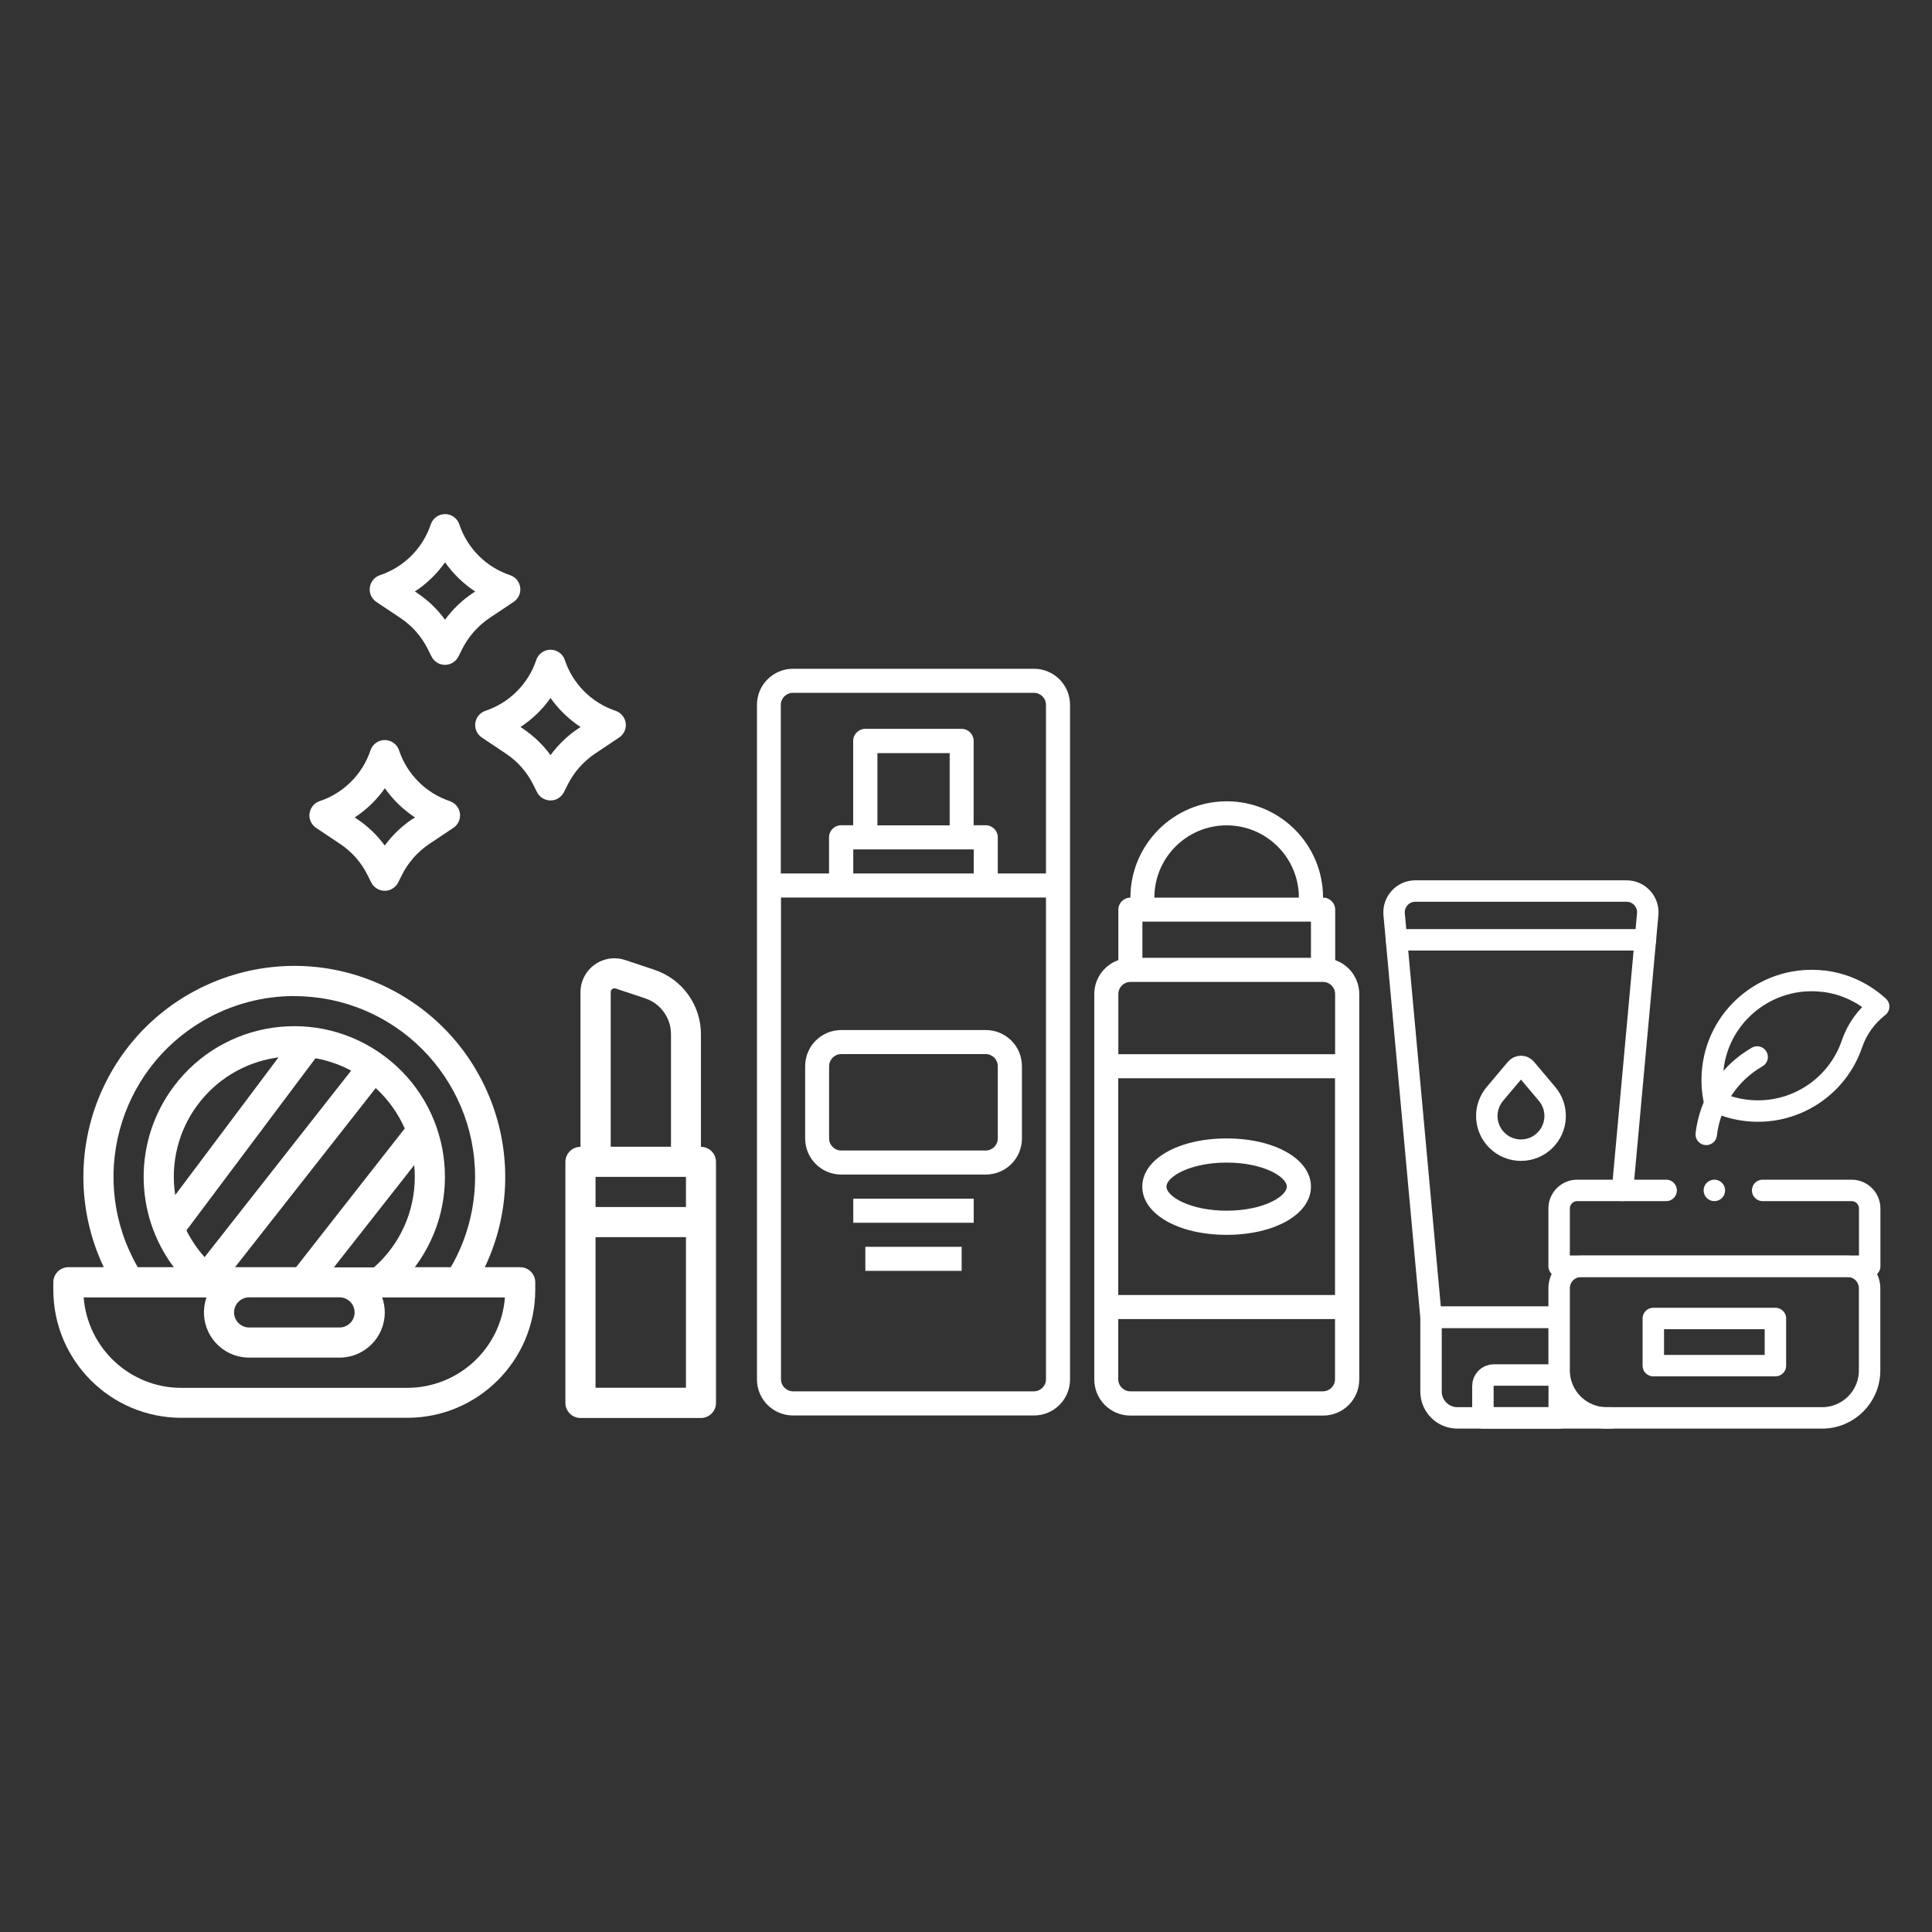
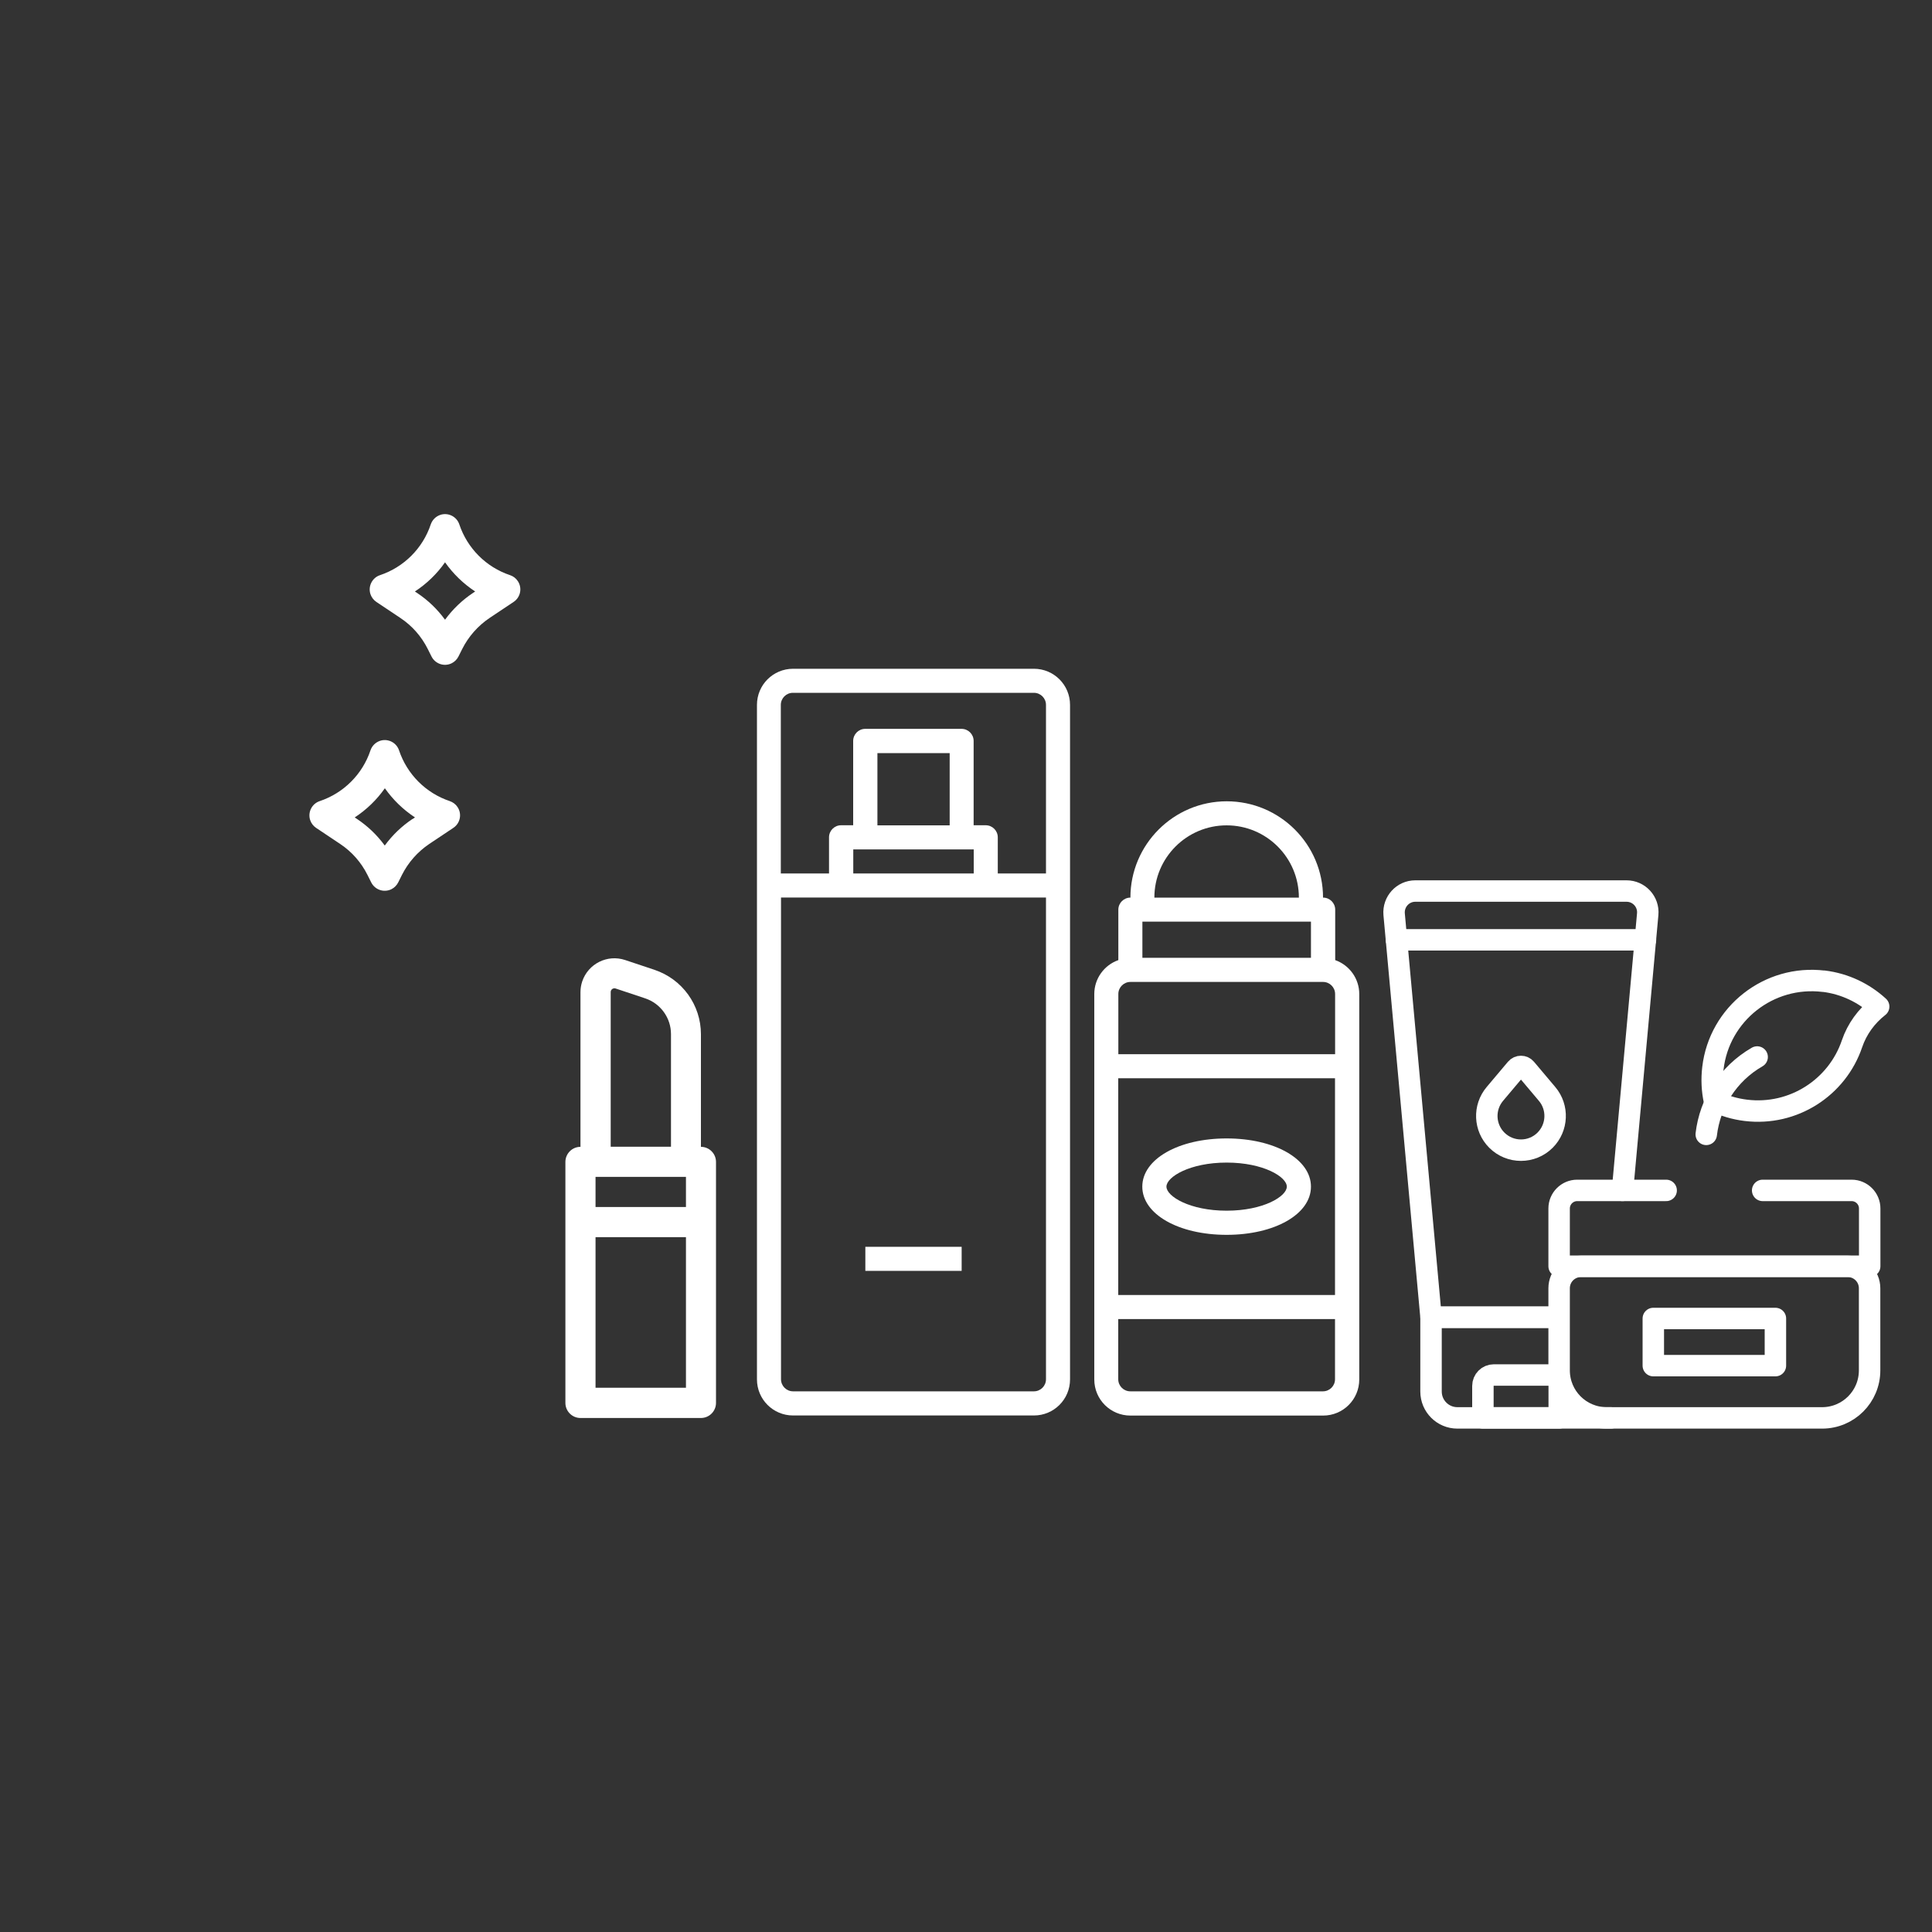
<svg xmlns="http://www.w3.org/2000/svg" id="Kozmetik_Ve_Kişisel_Bakım" viewBox="0 0 200 200">
  <rect x="0" y="0" width="200" height="200" fill="#333333" stroke="none" />
  <defs>
    <style>
      .cls-1 {
        fill: none;
        stroke: #fff;
        stroke-linecap: round;
        stroke-linejoin: round;
        stroke-width: 2.22px;
      }

      .cls-2 {
        fill: #fff;
      }
    </style>
  </defs>
  <g>
-     <path class="cls-2" d="M102.05,106.63h-14.96c-2.07,0-3.74,1.67-3.74,3.74v7.48c0,2.07,1.67,3.74,3.74,3.74h14.96c2.07,0,3.74-1.67,3.74-3.74v-7.48c0-2.07-1.67-3.74-3.74-3.74ZM103.29,117.85c0,.69-.56,1.25-1.25,1.25h-14.96c-.69,0-1.25-.56-1.25-1.25v-7.48c0-.69.56-1.25,1.25-1.25h14.96c.69,0,1.25.56,1.25,1.25v7.48Z" />
-     <path class="cls-2" d="M88.33,124.09h12.47v2.49h-12.47v-2.49Z" />
    <path class="cls-2" d="M89.58,129.07h9.97v2.49h-9.97v-2.49Z" />
    <path class="cls-2" d="M136.96,92.92c0-5.51-4.47-9.97-9.97-9.97s-9.97,4.47-9.97,9.97c-.69,0-1.25.56-1.25,1.25v5.22c-1.49.53-2.49,1.93-2.49,3.51v39.9c0,2.07,1.67,3.74,3.74,3.74h19.95c2.07,0,3.74-1.67,3.74-3.74v-39.9c0-1.58-1-2.98-2.49-3.51v-5.22c0-.69-.56-1.25-1.25-1.25ZM135.71,95.41v3.74h-17.45v-3.74h17.45ZM126.98,85.44c4.13,0,7.48,3.35,7.48,7.48h-14.96c0-4.13,3.35-7.48,7.48-7.48ZM117.01,101.65h19.95c.69,0,1.25.56,1.25,1.25v6.23h-22.44v-6.23c0-.69.56-1.25,1.25-1.25ZM138.2,111.62v22.44h-22.44v-22.44h22.44ZM136.96,144.03h-19.95c-.69,0-1.25-.56-1.25-1.25v-6.23h22.44v6.23c0,.69-.56,1.25-1.25,1.25Z" />
    <path class="cls-2" d="M126.98,127.83c4.98,0,8.73-2.14,8.73-4.99s-3.75-4.99-8.73-4.99-8.73,2.14-8.73,4.99,3.75,4.99,8.73,4.99ZM126.98,120.35c3.81,0,6.23,1.48,6.23,2.49s-2.43,2.49-6.23,2.49-6.23-1.48-6.23-2.49,2.43-2.49,6.23-2.49Z" />
    <path class="cls-2" d="M82.1,146.53h24.93c2.07,0,3.74-1.67,3.74-3.74v-69.82c0-2.07-1.67-3.74-3.74-3.74h-24.93c-2.07,0-3.74,1.67-3.74,3.74v69.82c0,2.07,1.67,3.74,3.74,3.74ZM107.03,144.03h-24.93c-.69,0-1.25-.56-1.25-1.25v-49.87h27.43v49.87c0,.69-.56,1.25-1.25,1.25ZM98.31,85.44h-7.48v-7.48h7.48v7.48ZM100.8,87.93v2.49h-12.47v-2.49h12.47ZM82.1,71.72h24.93c.69,0,1.25.56,1.25,1.25v17.45h-4.99v-3.74c0-.69-.56-1.25-1.25-1.25h-1.25v-8.73c0-.69-.56-1.25-1.25-1.25h-9.97c-.69,0-1.25.56-1.25,1.25v8.73h-1.25c-.69,0-1.25.56-1.25,1.25v3.74h-4.99v-17.45c0-.69.56-1.25,1.25-1.25Z" />
  </g>
  <g id="outline">
    <path class="cls-2" d="M67.77,100.4l-3.06-1.02c-1.84-.61-3.82.38-4.44,2.22-.12.36-.18.73-.18,1.11v16.01c-.86,0-1.56.7-1.56,1.56v24.95c0,.86.7,1.56,1.56,1.56h12.47c.86,0,1.56-.7,1.56-1.56v-24.95c0-.86-.7-1.56-1.56-1.56v-11.66c0-3.02-1.93-5.7-4.8-6.66ZM63.22,102.7c0-.22.17-.39.39-.39.04,0,.08,0,.12.02l3.06,1.02c1.59.53,2.67,2.02,2.67,3.7v11.66h-6.24v-16.01ZM71.01,143.66h-9.36v-15.59h9.36v15.59ZM71.01,124.95h-9.36v-3.12h9.36v3.12Z" />
-     <path class="cls-2" d="M5.52,132.74v.78c0,7.32,5.94,13.25,13.25,13.25h23.39c7.32,0,13.25-5.94,13.25-13.25v-.78c0-.86-.7-1.56-1.56-1.56h-3.66c5.17-10.89.52-23.91-10.37-29.08-10.89-5.17-23.91-.52-29.08,10.37-2.81,5.92-2.81,12.79,0,18.71h-3.66c-.86,0-1.56.7-1.56,1.56ZM30.47,103.12c10.33,0,18.71,8.38,18.71,18.71,0,3.28-.86,6.51-2.51,9.35h-3.73c5.17-6.89,3.77-16.67-3.12-21.83-6.89-5.17-16.67-3.77-21.83,3.12-4.16,5.54-4.16,13.17,0,18.71h-3.73c-5.17-8.95-2.1-20.4,6.85-25.56,2.84-1.64,6.07-2.51,9.35-2.51ZM32.66,109.55c1.29.23,2.53.66,3.69,1.28l-15.17,19.31c-.75-.84-1.38-1.77-1.88-2.77l13.36-17.82ZM18.14,123.71c-1.05-6.8,3.61-13.16,10.41-14.21.09-.01.19-.03.28-.04l-10.69,14.25ZM38.9,112.64c1.28,1.17,2.3,2.6,3,4.18,0,0-11.2,14.28-11.25,14.36h-6.32l14.57-18.55ZM25.79,134.3h9.36c.86,0,1.56.7,1.56,1.56s-.7,1.56-1.56,1.56h-9.36c-.86,0-1.56-.7-1.56-1.56s.7-1.56,1.56-1.56ZM34.57,131.19l8.31-10.58c.04.4.06.81.06,1.23,0,3.58-1.53,6.99-4.23,9.36h-4.15ZM21.38,134.3c-.86,2.43.41,5.11,2.85,5.97.5.18,1.03.27,1.56.27h9.36c2.58,0,4.68-2.09,4.68-4.67,0-.53-.09-1.06-.27-1.56h0s12.71,0,12.71,0c-.41,5.28-4.81,9.35-10.11,9.36h-23.39c-5.29,0-9.69-4.08-10.11-9.36h12.71Z" />
-     <path class="cls-2" d="M49.88,76.35l2.5,1.67c1.2.8,2.17,1.9,2.82,3.2l.39.78c.39.77,1.32,1.08,2.09.7.3-.15.55-.4.7-.7l.39-.78c.65-1.29,1.62-2.39,2.82-3.2l2.5-1.67c.72-.48.91-1.45.43-2.16-.19-.29-.48-.5-.8-.61-2.48-.83-4.42-2.78-5.25-5.25-.27-.82-1.16-1.26-1.97-.99-.47.16-.83.52-.99.99-.83,2.48-2.78,4.42-5.25,5.25-.82.27-1.26,1.16-.99,1.97.11.33.33.61.61.8h0ZM56.98,72.24c.84,1.19,1.9,2.22,3.12,3.02l-.24.16c-1.11.74-2.08,1.67-2.87,2.75-.79-1.08-1.76-2.01-2.87-2.75l-.24-.16c1.22-.8,2.28-1.82,3.12-3.02Z" />
    <path class="cls-2" d="M46.56,82.93c-2.48-.83-4.42-2.78-5.25-5.25-.27-.82-1.16-1.26-1.97-.99-.47.16-.83.52-.99.99-.83,2.48-2.78,4.42-5.25,5.25-.82.27-1.26,1.16-.99,1.97.11.33.33.61.61.8l2.5,1.67c1.2.8,2.17,1.9,2.82,3.2l.39.78c.39.77,1.32,1.08,2.09.7.3-.15.55-.4.7-.7l.39-.78c.65-1.29,1.62-2.39,2.82-3.2l2.5-1.67c.72-.48.91-1.45.43-2.16-.19-.29-.48-.5-.8-.61h0ZM42.7,84.78c-1.11.74-2.08,1.67-2.87,2.75-.79-1.08-1.76-2.01-2.87-2.75l-.24-.16c1.22-.8,2.28-1.82,3.12-3.02.84,1.19,1.9,2.22,3.12,3.02l-.24.16Z" />
    <path class="cls-2" d="M50.67,63.98l2.5-1.67c.72-.48.91-1.45.43-2.16-.19-.29-.47-.5-.8-.61-2.48-.83-4.42-2.78-5.25-5.25-.27-.82-1.16-1.26-1.97-.99-.47.16-.83.52-.99.99-.83,2.48-2.78,4.42-5.25,5.25-.82.27-1.26,1.16-.99,1.97.11.33.33.61.61.8l2.5,1.67c1.2.8,2.17,1.9,2.82,3.2l.39.78c.39.77,1.32,1.08,2.09.7.3-.15.55-.4.7-.7l.39-.78c.65-1.29,1.62-2.39,2.82-3.2ZM46.06,64.14c-.79-1.08-1.76-2.01-2.87-2.75l-.24-.16c1.22-.8,2.28-1.82,3.12-3.02.84,1.19,1.9,2.22,3.12,3.02l-.24.16c-1.11.74-2.08,1.67-2.87,2.75Z" />
  </g>
  <g id="g2059">
    <g id="g2065">
      <path id="path2067" class="cls-1" d="M167.96,123.23l2.61-28.59c.12-1.29-.9-2.4-2.19-2.4h-21.87c-1.29,0-2.3,1.11-2.19,2.4l3.82,41.72h13.13" />
    </g>
    <g id="g2069">
      <path id="path2071" class="cls-1" d="M166.76,146.78h-15.89c-1.51,0-2.73-1.22-2.73-2.73v-7.69h13.13" />
    </g>
    <g id="g2073">
      <path id="path2075" class="cls-1" d="M161.4,146.78h-7.89v-3.31c0-.62.5-1.13,1.13-1.13h5.64c.62,0,1.13.5,1.13,1.13v3.31Z" />
    </g>
    <g id="g2077">
      <path id="path2079" class="cls-1" d="M144.56,97.29h25.78" />
    </g>
    <g id="g2081">
      <path id="path2083" class="cls-1" d="M188.62,146.78h-22.3c-2.72,0-4.92-2.2-4.92-4.92v-8.5c0-1.26,1.02-2.27,2.27-2.27h27.6c1.26,0,2.27,1.02,2.27,2.27v8.5c0,2.72-2.2,4.92-4.92,4.92Z" />
    </g>
    <g id="g2085">
      <path id="path2087" class="cls-1" d="M172.48,123.23h-9.21c-1.03,0-1.87.84-1.87,1.87v5.98h32.15v-5.98c0-1.03-.84-1.87-1.87-1.87h-9.21" />
    </g>
    <path id="path2089" class="cls-1" d="M183.79,136.49h-12.64v4.88h12.64v-4.88Z" />
    <g id="g2091">
      <path id="path2093" class="cls-1" d="M154.95,118.03h0c-1.3-1.3-1.39-3.38-.2-4.79l2.2-2.61c.26-.31.74-.31,1,0l2.2,2.61c1.19,1.4,1.1,3.49-.2,4.79-1.38,1.38-3.62,1.38-5,0Z" />
    </g>
    <g id="g2095">
      <path id="path2097" class="cls-1" d="M188.78,101.57c2.21.27,4.17,1.23,5.7,2.63-1.27.99-2.24,2.32-2.76,3.85-1.53,4.52-6.07,7.49-10.99,6.89-1.16-.14-2.25-.47-3.25-.96-.24-1.09-.3-2.24-.16-3.41.66-5.63,5.8-9.68,11.47-8.99Z" />
    </g>
    <g id="g2099">
      <path id="path2101" class="cls-1" d="M176.63,117.43c.38-3.24,2.23-6.26,5.27-8.01" />
    </g>
    <g id="g2103">
-       <path id="path2105" class="cls-1" d="M177.47,123.23h0" />
-     </g>
+       </g>
  </g>
</svg>